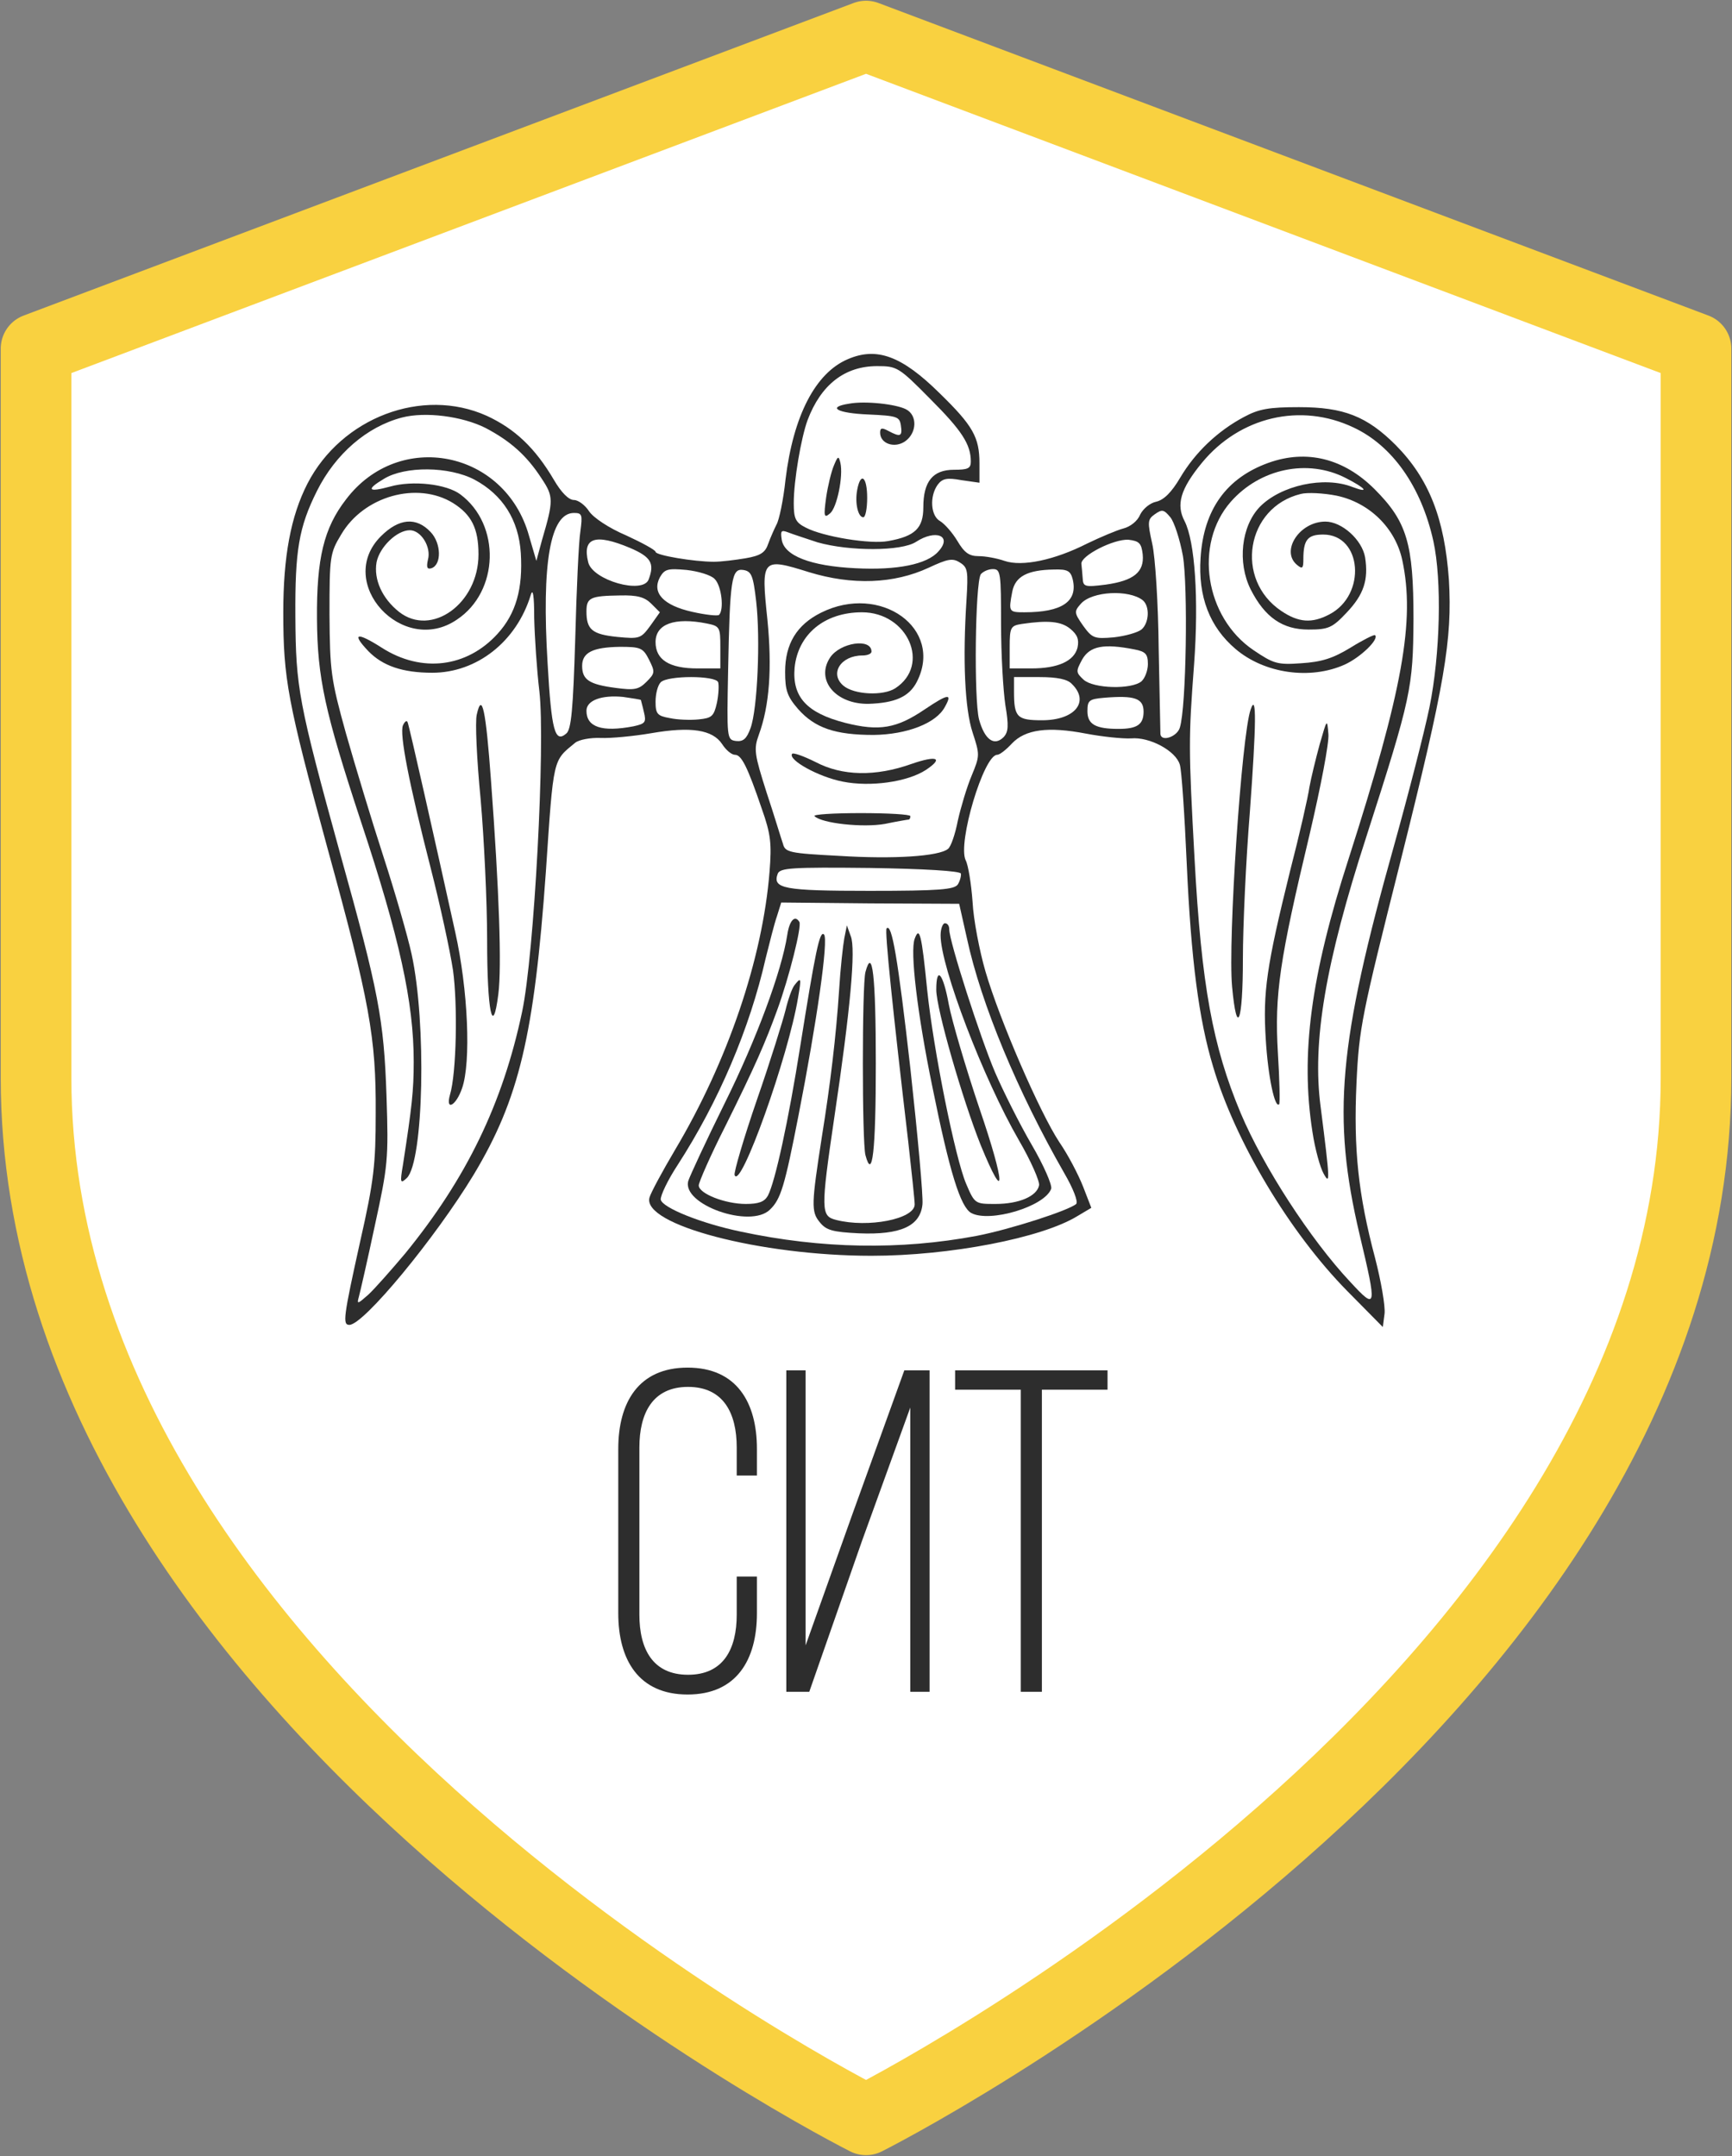
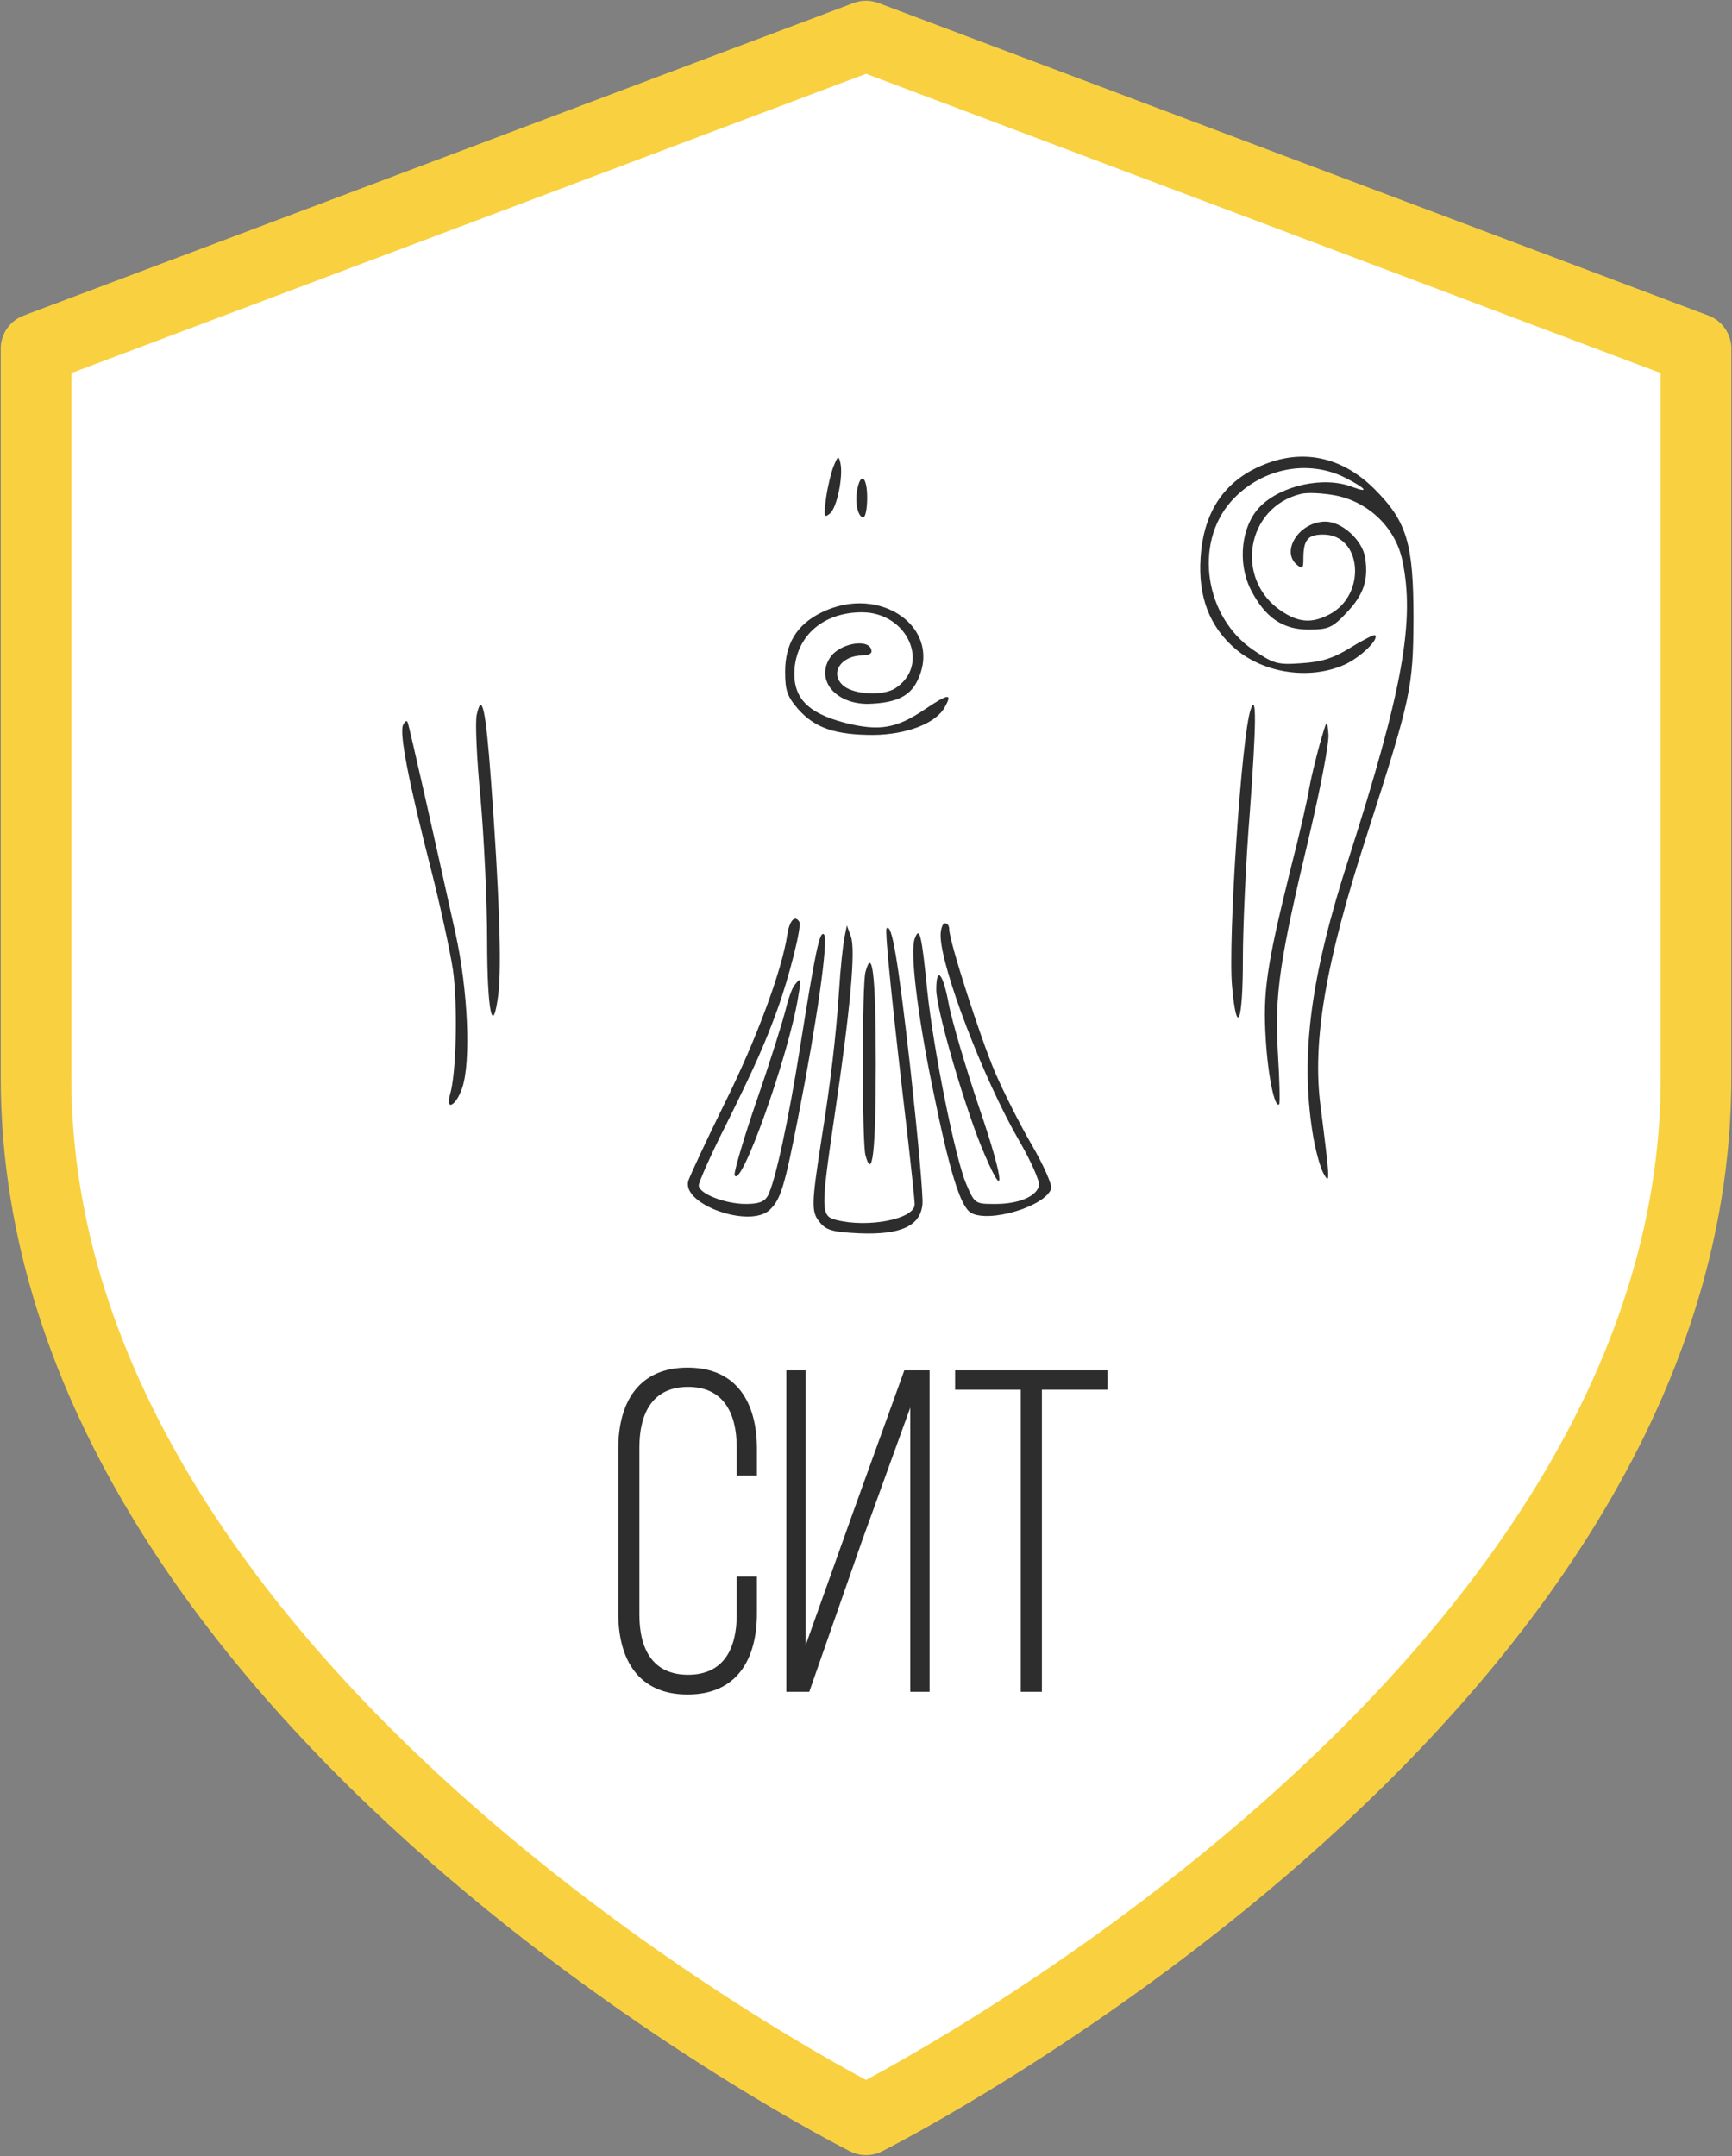
<svg xmlns="http://www.w3.org/2000/svg" width="1441" height="1794" viewBox="0 0 1441 1794" fill="none">
  <rect x="0" y="0" width="1441" height="1794" fill="#808080" stroke="none" />
  <path d="M720.525 1763.66C720.525 1763.66 1411.05 1416.93 1411.05 896.83V290.049L720.525 30L30 290.049V896.83C30 1416.93 720.525 1763.66 720.525 1763.66Z" fill="white" stroke="#F9D140" stroke-width="58.768" stroke-linecap="round" stroke-linejoin="round" />
-   <path d="M705.307 298.858C678.359 310.356 660.034 345.928 653.567 398.746C651.77 415.993 648.177 432.881 646.021 436.474C644.225 440.067 640.991 447.253 639.194 452.284C636.679 459.829 632.727 462.344 620.151 464.5C611.527 465.938 600.029 467.375 593.921 467.375C577.393 467.375 545.414 461.985 545.414 459.111C545.414 457.673 534.276 451.565 520.981 445.457C506.609 439.349 493.674 430.725 490.08 425.335C486.847 420.305 481.098 415.993 477.505 415.993C473.193 415.993 467.085 409.885 460.976 399.465C445.167 372.517 428.279 356.707 404.924 345.928C351.386 321.854 284.195 347.365 255.81 402.34C241.797 429.647 235.688 463.422 235.688 509.414C235.688 564.748 239.282 583.791 272.338 705.238C307.551 833.153 312.94 863.335 312.581 926.214C312.581 968.613 311.144 982.267 299.646 1032.93C285.633 1096.17 284.914 1102.28 290.663 1102.28C302.52 1102.28 362.166 1030.06 394.144 977.237C431.872 914.357 444.448 861.539 454.149 725.36C460.617 629.065 459.898 633.376 478.582 617.926C481.816 615.411 491.158 613.614 499.782 613.974C508.046 614.333 527.089 612.536 541.821 610.021C574.878 604.272 592.843 607.147 600.748 619.004C603.982 624.034 608.653 627.987 611.527 627.987C616.917 627.987 621.947 638.047 633.805 672.9C641.35 694.1 642.069 702.005 640.272 725C634.523 797.581 605.419 883.097 561.583 956.756C551.163 974.362 541.462 992.328 540.384 996.28C533.916 1018.92 632.727 1044.79 725.07 1044.79C790.105 1044.79 866.638 1030.06 896.461 1011.73L907.959 1004.9L901.132 987.297C897.179 977.237 888.556 960.708 881.37 950.288C865.201 925.855 831.785 848.963 819.928 808.361C814.897 791.114 809.867 764.884 809.148 750.152C808.07 735.421 805.555 719.611 803.399 715.658C796.572 701.286 818.49 627.987 829.629 627.987C831.785 627.987 837.174 623.675 841.846 618.645C852.984 606.787 872.028 604.272 903.647 610.38C916.941 612.896 933.829 614.692 941.015 614.333C956.466 612.896 978.384 624.753 981.617 636.251C983.055 640.562 985.57 677.931 987.366 718.892C990.959 798.659 997.427 848.244 1009.28 887.409C1027.61 949.57 1072.88 1025.38 1121.03 1074.25L1150.49 1104.07L1151.93 1092.93C1152.65 1086.83 1149.06 1065.99 1144.03 1046.58C1130.01 993.765 1126.06 956.037 1128.58 901.063C1130.73 855.071 1132.89 845.01 1165.23 716.377C1202.23 568.7 1208.34 532.051 1205.47 482.466C1201.87 431.444 1188.94 398.387 1161.27 370.361C1137.2 346.287 1117.8 338.742 1080.79 338.742C1055.99 338.742 1047.37 340.179 1034.8 347.006C1013.24 358.504 994.553 376.11 981.977 397.309C974.79 409.526 968.323 415.993 961.855 417.431C956.825 418.509 951.076 423.18 948.561 428.21C946.405 433.6 940.297 438.271 934.548 439.708C929.158 441.145 915.504 446.894 904.366 452.284C877.417 465.938 850.469 471.686 835.737 466.656C829.629 464.5 819.928 462.704 814.179 462.704C806.274 462.704 802.321 459.829 796.572 450.128C792.261 442.942 785.793 435.755 782.2 433.6C774.295 429.288 773.217 413.119 780.044 403.417C783.996 398.028 787.949 397.309 799.806 399.465L814.897 401.621V385.452C814.897 363.893 809.508 354.192 781.841 327.244C750.221 295.984 729.381 288.438 705.307 298.858ZM773.936 331.915C800.165 358.144 807.711 369.642 807.711 384.015C807.711 389.764 805.196 390.842 793.698 390.842C776.092 390.842 768.187 400.543 768.187 422.102C768.187 439.349 761.36 446.175 739.083 450.128C724.351 453.002 684.827 446.535 670.454 438.989C661.831 434.677 660.394 431.444 660.394 418.509C660.394 399.824 666.502 364.253 671.892 349.521C683.03 320.057 702.792 304.607 729.741 304.607C746.269 304.607 747.706 305.326 773.936 331.915ZM403.846 355.988C424.327 366.768 437.98 378.625 450.556 398.028C460.617 413.119 460.617 416.353 450.916 449.409L446.245 466.656L440.136 445.816C420.374 374.673 331.984 357.066 287.789 415.634C269.464 439.349 263.355 464.5 263.715 514.804C264.074 564.029 270.182 592.056 300.364 683.68C332.343 779.975 344.2 833.872 344.2 883.097C344.2 907.53 342.763 920.465 335.218 969.332C332.702 984.063 333.062 985.141 338.451 980.111C352.464 966.457 354.98 850.759 342.404 793.629C339.17 778.897 328.75 742.607 319.049 712.784C309.347 682.961 295.334 636.61 287.789 610.021C275.213 564.748 274.494 558.28 274.135 511.211C274.135 463.063 274.494 460.189 283.836 444.738C302.52 412.76 347.075 400.184 376.898 418.509C392.348 428.21 398.097 439.708 398.097 461.266C398.097 502.228 358.932 530.254 331.984 509.055C317.971 497.916 310.784 482.106 313.3 467.734C315.815 455.158 330.187 441.145 340.966 441.145C350.309 441.145 358.932 455.158 356.058 465.578C354.62 472.046 355.339 473.842 358.932 472.764C367.555 469.89 367.196 451.924 358.213 442.582C346.356 430.006 331.984 431.084 316.893 446.175C278.446 484.622 334.858 546.423 380.131 515.522C415.344 492.167 416.781 436.474 383.006 411.322C371.508 402.699 343.482 399.465 324.438 404.855C306.113 409.885 304.317 407.37 319.408 398.387C337.014 387.608 373.664 387.967 394.863 399.106C418.218 411.682 431.513 432.522 433.309 460.189C435.106 489.652 429.357 510.492 413.907 527.38C388.395 555.406 350.668 560.077 317.611 538.878C296.771 525.583 292.1 526.661 306.473 541.752C318.33 553.969 334.858 559.718 359.651 559.718C396.66 559.718 429.716 533.847 441.573 495.042C443.37 488.933 444.448 495.401 444.448 514.085C444.807 529.536 446.604 557.202 448.76 575.168C453.79 619.004 444.448 794.707 434.387 841.776C418.218 918.31 388.036 980.47 337.014 1042.99C325.516 1056.64 311.862 1072.09 306.473 1077.12C297.49 1085.03 296.771 1085.39 298.568 1078.92C299.646 1074.97 305.754 1048.38 311.862 1019.64C322.642 970.05 323.36 964.661 321.564 911.842C319.408 848.244 315.096 825.248 283.117 710.628C248.264 584.151 246.108 571.934 245.749 513.007C245.39 458.033 248.624 438.63 263.715 408.448C279.165 377.547 305.395 354.911 334.499 347.365C353.902 342.335 384.443 346.287 403.846 355.988ZM1126.06 355.629C1158.4 370.72 1182.47 404.855 1192.53 450.128C1199.72 482.825 1198.28 544.267 1189.3 588.462C1184.99 609.302 1171.69 661.043 1159.84 703.442C1113.48 868.365 1108.09 929.089 1131.09 1026.82C1145.82 1088.62 1145.46 1090.42 1123.55 1066.7C1090.13 1031.13 1050.96 970.41 1032.28 926.214C1008.92 870.521 999.583 819.859 993.834 714.221C988.804 621.878 988.804 614.692 993.475 552.531C997.427 498.275 994.193 450.487 985.57 433.6C978.384 419.946 981.977 407.011 999.942 385.093C1031.56 346.646 1082.22 334.789 1126.06 355.629ZM984.133 462.344C988.444 487.496 987.007 588.462 981.617 605.35C979.461 612.896 966.167 617.567 965.448 610.74C965.448 609.302 964.73 577.324 964.011 539.956C963.652 502.228 961.137 463.063 958.621 452.284C954.669 434.318 954.669 432.162 960.777 427.851C966.886 423.539 968.323 423.898 973.713 430.366C976.946 434.318 981.617 448.691 984.133 462.344ZM482.894 441.864C481.457 450.487 479.66 490.73 478.582 531.691C476.786 589.9 475.349 607.147 471.037 610.38C461.695 618.285 458.82 608.225 455.587 551.813C450.556 468.453 457.742 426.773 477.505 426.773C484.331 426.773 484.691 428.21 482.894 441.864ZM680.156 451.206C706.745 458.751 749.862 458.751 762.079 450.846C778.607 440.067 792.62 445.816 780.763 458.751C771.421 469.531 746.269 474.561 711.775 472.764C674.407 470.968 652.129 462.344 650.333 448.691C649.255 441.504 649.974 440.786 655.723 442.942C659.316 444.379 670.454 447.972 680.156 451.206ZM524.215 455.877C541.821 463.422 544.696 468.812 539.665 482.106C534.994 494.682 492.955 482.825 489.362 467.734C484.331 447.253 495.111 443.66 524.215 455.877ZM950.717 461.266C952.154 475.998 943.171 483.184 919.816 486.418C902.569 488.574 901.132 488.215 900.772 481.029C900.413 477.076 900.054 471.686 899.695 469.171C898.976 462.344 926.643 448.331 938.859 449.05C947.842 450.128 949.639 451.924 950.717 461.266ZM804.118 498.994C800.884 548.938 802.681 589.54 809.148 609.302C815.257 627.987 815.257 628.705 808.43 645.234C804.477 654.576 799.447 671.463 796.932 682.602C794.776 693.74 791.183 704.52 788.668 706.316C781.122 712.425 743.754 714.94 698.121 712.065C656.801 709.909 653.207 709.191 651.411 702.005C649.974 698.052 644.225 678.649 637.757 659.247C627.696 627.627 626.978 623.316 631.289 611.458C640.272 587.025 642.428 555.765 638.476 515.522C633.086 464.5 633.805 463.782 672.97 475.998C709.26 487.137 743.754 485.7 772.499 472.405C788.668 464.86 792.62 464.141 798.728 468.093C805.196 472.046 805.555 475.28 804.118 498.994ZM594.64 481.747C600.389 487.496 602.545 507.258 598.233 511.57C597.155 512.648 587.094 511.57 575.956 509.055C551.882 503.665 542.18 493.245 549.007 480.31C552.96 473.483 555.475 472.764 571.285 474.202C580.986 475.28 591.765 478.513 594.64 481.747ZM629.134 500.431C632.727 531.691 630.212 589.9 624.463 605.709C621.229 614.692 618.354 617.207 612.246 616.489C604.7 615.411 604.7 614.333 605.778 557.921C607.216 481.747 608.653 472.764 618.354 474.202C625.181 475.28 626.618 478.513 629.134 500.431ZM832.863 519.115C832.863 544.627 834.659 574.809 836.456 586.666C839.33 603.913 838.971 608.943 835.019 613.255C827.114 621.16 819.209 615.411 814.538 598.523C810.226 581.636 811.304 485.7 815.975 477.795C817.772 475.639 822.083 473.483 826.036 473.483C832.503 473.483 832.863 476.358 832.863 519.115ZM892.508 482.106C896.82 500.431 883.526 509.414 852.266 509.414C839.33 509.414 838.971 509.055 842.205 492.167C844.72 479.591 854.781 474.202 876.699 473.842C888.197 473.483 890.712 474.92 892.508 482.106ZM950.717 499.353C956.825 504.384 956.106 518.397 949.639 523.787C946.405 526.302 936.344 529.176 926.643 530.254C910.474 531.691 908.677 530.973 901.132 520.553C893.586 509.773 893.586 508.695 899.335 502.228C908.677 491.808 939.219 490.371 950.717 499.353ZM541.821 502.228L549.007 509.414L541.103 520.553C533.198 531.332 532.12 531.691 513.436 529.895C492.596 527.739 487.925 523.787 487.925 508.695C487.925 497.198 491.158 495.76 515.951 495.401C530.323 495.042 536.431 496.838 541.821 502.228ZM588.172 518.756C598.952 520.912 599.311 521.99 599.311 538.518V556.124H580.267C556.912 556.124 545.414 548.938 545.414 534.207C545.414 519.115 561.224 513.367 588.172 518.756ZM890.352 523.068C896.461 528.098 897.898 532.051 896.461 538.878C893.586 550.016 880.292 556.124 858.014 556.124H840.049V538.518C840.049 521.99 840.768 520.553 850.11 519.115C872.028 515.882 882.807 516.96 890.352 523.068ZM540.025 548.938C545.055 558.999 545.055 560.077 537.869 567.263C531.401 573.731 527.808 574.449 511.998 572.293C490.08 569.419 484.331 565.467 484.331 553.969C484.331 542.83 493.314 538.518 515.591 538.159C532.838 538.159 534.994 538.878 540.025 548.938ZM943.89 540.315C953.232 542.111 955.028 544.267 955.028 552.531C955.028 557.921 952.513 564.389 949.639 566.904C941.375 573.731 909.755 573.012 901.491 565.467C895.023 559.358 895.023 558.64 900.413 548.579C906.881 537.44 918.379 535.284 943.89 540.315ZM597.514 567.622C598.233 570.138 597.874 578.042 596.436 584.869C593.921 596.008 592.125 597.445 581.345 598.523C574.878 599.242 563.739 598.882 557.271 597.445C546.851 595.649 545.414 593.852 545.414 583.791C545.414 577.324 547.211 570.138 549.726 567.622C555.475 561.873 595.358 561.873 597.514 567.622ZM891.79 569.06C906.881 583.791 894.305 599.242 866.997 599.242C846.157 599.242 843.642 596.727 843.642 575.527V563.311H864.841C879.573 563.311 888.197 565.107 891.79 569.06ZM533.198 582.354C533.198 582.713 534.635 587.385 535.713 592.415C537.869 601.038 536.791 602.116 527.089 604.272C500.86 609.302 487.925 604.991 487.925 591.337C487.925 582.713 500.5 578.042 518.466 579.839C526.011 580.917 532.838 581.995 533.198 582.354ZM951.435 592.056C951.435 602.835 946.046 606.428 930.595 606.428C911.192 606.428 904.725 602.476 904.725 591.696C904.725 582.713 906.162 581.636 918.379 580.558C943.89 578.402 951.435 580.917 951.435 592.056ZM799.447 726.797C799.806 728.594 798.728 732.905 796.932 735.78C794.057 740.092 781.841 741.169 723.632 741.169C651.77 741.169 642.428 739.373 647.099 726.797C649.255 722.126 658.597 721.407 723.632 722.126C769.265 722.845 798.728 724.641 799.447 726.797ZM804.477 780.694C816.334 835.668 846.876 908.608 885.322 975.799C892.868 988.735 897.179 999.873 895.383 1001.67C889.275 1007.06 840.408 1022.87 812.382 1028.26C749.143 1040.12 683.39 1039.04 616.198 1024.67C583.501 1017.84 551.163 1004.9 549.726 998.077C549.367 994.843 555.475 981.908 563.739 969.332C597.874 916.513 623.744 855.79 637.038 797.222C640.272 784.287 644.225 768.477 646.381 762.369L649.974 750.871L723.992 751.589L798.01 751.949L804.477 780.694Z" fill="#2D2D2D" />
-   <path d="M706.381 335.868C687.697 338.742 696.32 343.773 722.55 344.851C746.265 345.929 748.42 346.647 749.498 353.834C750.936 363.176 749.139 363.894 739.078 358.505C733.689 355.63 732.251 355.989 732.251 359.942C732.251 369.284 744.468 373.236 753.091 367.128C762.793 360.301 763.511 345.569 753.81 340.539C745.546 336.227 719.676 333.353 706.381 335.868Z" fill="#2D2D2D" />
  <path d="M693.811 387.25C691.655 392.28 688.781 404.138 687.344 413.839C685.188 429.649 685.547 431.445 690.577 427.133C696.326 422.462 701.716 396.233 699.201 385.094C697.764 378.986 697.045 379.345 693.811 387.25Z" fill="#2D2D2D" />
  <path d="M713.211 407.372C711.055 418.51 713.929 430.368 718.241 430.368C720.038 430.368 721.475 423.181 721.475 414.199C721.475 396.592 716.085 392.281 713.211 407.372Z" fill="#2D2D2D" />
  <path d="M396.654 594.571C395.217 600.32 396.654 631.939 399.888 664.996C402.762 698.052 405.277 750.512 405.277 781.772C405.277 841.776 409.948 864.054 414.619 827.045C417.494 804.049 415.338 741.529 408.511 649.545C404.199 590.259 400.966 575.168 396.654 594.571Z" fill="#2D2D2D" />
  <path d="M335.224 603.553C332.349 610.739 339.895 650.263 358.579 723.203C366.124 752.667 374.389 790.754 376.904 807.282C380.856 836.027 379.778 892.798 374.389 910.764C370.436 924.777 379.419 920.106 384.449 905.374C391.995 883.815 389.48 823.451 378.7 775.304C361.813 698.77 340.613 604.631 339.176 601.038C338.458 598.882 336.661 600.319 335.224 603.553Z" fill="#2D2D2D" />
  <path d="M1055.28 385.093C1020.42 397.669 1001.38 423.899 998.864 464.141C996.708 496.479 1006.41 521.631 1027.97 539.956C1052.04 560.437 1090.13 565.826 1118.87 552.891C1132.17 546.783 1147.62 531.692 1144.03 528.458C1143.31 527.739 1133.97 532.41 1123.55 538.878C1108.81 547.861 1099.47 550.735 1082.58 551.813C1062.82 553.25 1059.59 552.172 1043.06 541.034C1002.46 513.726 993.115 452.643 1024.02 417.431C1048.45 389.764 1087.97 381.5 1119.59 397.669C1136.48 406.292 1139.71 410.604 1125.34 405.214C1101.63 395.872 1065.7 403.777 1048.09 421.743C1032.64 437.912 1029.41 468.094 1040.54 490.371C1052.4 513.726 1067.13 523.787 1088.69 523.787C1105.22 523.787 1108.45 522.35 1120.31 509.774C1134.68 494.683 1138.64 482.466 1135.76 463.782C1133.25 449.05 1116.36 433.959 1102.71 433.959C1081.15 433.959 1065.34 458.392 1078.99 469.89C1083.66 473.843 1084.38 472.765 1084.38 465.219C1084.38 449.05 1087.97 444.739 1100.91 444.739C1133.25 444.739 1137.2 495.042 1105.94 511.211C1091.57 518.757 1080.43 518.038 1066.06 508.337C1026.89 482.107 1036.59 422.102 1082.22 410.963C1087.61 409.526 1101.27 410.245 1112.05 412.401C1139.35 418.15 1160.91 439.349 1166.66 465.938C1177.44 516.241 1167.02 574.09 1122.11 714.222C1090.49 811.954 1081.87 877.349 1091.93 941.665C1094.08 956.038 1098.39 971.488 1101.27 976.518C1106.66 986.22 1106.66 982.986 1098.75 920.825C1091.57 866.929 1102.71 801.175 1136.84 695.897C1174.21 579.839 1175.65 572.294 1176 514.804C1176 452.284 1170.61 433.959 1143.67 407.011C1118.16 381.5 1087.25 373.595 1055.28 385.093Z" fill="#2D2D2D" />
  <path d="M1040.54 590.26C1032.99 611.459 1021.5 782.85 1025.09 820.937C1029.04 863.695 1034.07 850.76 1034.07 797.941C1034.07 770.993 1036.59 716.019 1039.82 676.135C1045.21 602.836 1045.57 575.528 1040.54 590.26Z" fill="#2D2D2D" />
  <path d="M1098.03 619.004C1094.79 630.861 1090.84 647.03 1089.41 654.935C1088.33 662.839 1081.14 694.459 1073.24 725C1053.83 803.689 1050.6 825.248 1053.11 864.772C1054.91 895.313 1060.66 922.621 1064.25 918.669C1064.97 917.95 1064.61 898.547 1063.18 875.911C1060.3 827.044 1064.61 798.659 1089.76 693.381C1098.75 654.935 1105.93 617.926 1105.21 610.739C1104.14 597.804 1104.14 597.804 1098.03 619.004Z" fill="#2D2D2D" />
  <path d="M683.029 509.775C662.907 519.836 653.206 535.645 653.206 559C653.206 574.451 655.003 579.481 663.985 589.901C677.998 605.711 694.886 611.46 726.865 611.46C754.532 611.1 778.965 601.758 786.151 588.105C792.619 576.607 789.025 576.966 769.263 590.26C745.908 606.07 731.536 608.585 703.15 601.399C671.172 593.135 658.955 579.84 661.111 555.407C663.985 527.74 685.903 509.416 717.163 509.416C755.25 509.416 774.653 553.251 744.83 572.654C734.77 579.122 710.696 578.044 701.713 570.498C689.856 560.438 699.557 545.347 717.523 545.347C721.834 545.347 725.068 543.909 725.068 542.113C725.068 530.615 698.839 534.567 690.574 547.143C678.358 565.827 695.245 585.949 722.553 585.589C744.471 584.871 756.328 579.84 762.796 567.265C785.432 523.069 732.614 484.982 683.029 509.775Z" fill="#2D2D2D" />
-   <path d="M658.956 627.269C655.722 632.299 680.874 646.313 700.995 650.265C723.991 654.936 754.892 650.624 770.342 640.564C785.433 630.503 779.325 628.347 758.485 635.533C728.303 646.313 700.636 645.594 678.718 634.096C668.657 629.066 659.674 625.832 658.956 627.269Z" fill="#2D2D2D" />
-   <path d="M677.638 679.01C683.746 685.119 718.24 688.712 736.205 685.478C746.625 683.322 755.249 681.885 755.968 681.885C756.686 681.885 757.405 680.807 757.405 679.01C757.405 677.573 738.721 676.495 716.084 676.495C693.807 676.495 676.201 677.573 677.638 679.01Z" fill="#2D2D2D" />
  <path d="M655.003 777.821C650.332 808.003 629.492 864.415 602.903 917.953C587.453 949.213 574.159 977.957 572.721 982.269C566.613 1002.03 624.462 1022.51 640.631 1006.34C649.614 997.719 652.848 986.94 664.345 928.013C679.437 851.121 689.497 781.414 685.545 777.462C681.952 773.869 678.359 791.834 665.783 870.524C656.081 931.966 644.943 983.347 638.834 994.845C635.96 999.875 631.289 1001.67 620.51 1001.67C603.263 1001.67 581.345 993.048 581.345 986.222C581.345 983.706 591.046 961.429 603.263 937.355C628.414 886.692 636.679 867.649 646.739 839.982C656.441 813.393 667.22 770.635 665.064 767.042C661.471 760.934 656.8 765.605 655.003 777.821Z" fill="#2D2D2D" />
  <path d="M782.563 778.179C782.563 804.409 818.134 897.47 847.598 948.492C857.658 965.739 865.204 982.986 864.485 986.22C862.689 995.203 847.957 1001.67 828.195 1001.67C811.307 1001.67 810.948 1001.67 803.762 984.783C794.779 963.583 776.814 874.834 771.424 823.811C766.753 776.742 764.956 770.274 761.004 781.054C757.051 791.474 763.16 843.214 775.736 904.297C790.108 975.441 799.091 1004.19 808.074 1009.22C823.524 1017.48 869.156 1003.83 874.546 989.094C875.624 986.22 868.438 969.692 858.377 952.445C848.316 935.198 834.663 907.89 827.836 892.081C815.619 863.336 789.749 783.209 789.749 773.149C789.749 770.274 788.311 768.118 786.156 768.118C784.359 768.118 782.563 772.789 782.563 778.179Z" fill="#2D2D2D" />
  <path d="M702.433 780.694C701.355 786.443 699.199 805.846 698.121 823.811C695.606 861.898 690.935 901.422 683.749 945.977C675.126 1001.67 674.766 1008.14 681.952 1016.76C687.342 1023.59 692.732 1025.02 714.65 1026.1C749.503 1027.54 765.672 1019.99 767.468 1002.03C768.187 995.562 763.516 944.539 757.408 888.846C746.988 796.863 741.957 767.759 737.646 772.43C735.849 773.867 743.035 842.495 755.611 949.57C758.486 975.081 761.001 998.795 761.001 1002.03C761.001 1014.25 722.195 1021.79 695.606 1014.96C683.03 1011.73 682.671 1007.42 694.169 929.448C707.464 840.339 712.135 789.317 707.823 778.897L704.589 769.914L702.433 780.694Z" fill="#2D2D2D" />
  <path d="M720.042 808.721C717.167 819.141 717.167 950.649 720.042 961.069C725.791 982.627 728.665 958.194 728.665 884.895C728.665 811.596 725.791 787.162 720.042 808.721Z" fill="#2D2D2D" />
  <path d="M778.965 823.453C778.965 839.263 800.883 915.077 815.974 952.805C837.173 1004.55 836.455 985.143 814.896 922.263C803.398 888.129 791.9 848.964 789.385 835.67C784.714 809.799 778.965 802.972 778.965 823.453Z" fill="#2D2D2D" />
  <path d="M661.114 819.5C658.958 822.016 655.724 831.358 653.568 840.34C651.412 848.964 640.992 882.739 629.854 914.718C618.715 947.056 610.451 975.441 611.169 977.597C615.841 991.251 656.083 878.427 663.988 829.92C666.863 813.392 666.503 812.674 661.114 819.5Z" fill="#2D2D2D" />
  <path d="M572.07 1137.83C612.943 1137.83 629.75 1166.86 629.75 1205.44V1227.6H612.943V1204.3C612.943 1175.65 601.865 1153.87 572.452 1153.87C543.038 1153.87 531.96 1175.65 531.96 1204.3V1343.34C531.96 1371.99 543.038 1393.38 572.452 1393.38C601.865 1393.38 612.943 1371.99 612.943 1343.34V1311.64H629.75V1342.2C629.75 1380.78 612.943 1409.81 572.07 1409.81C531.196 1409.81 514.389 1380.78 514.389 1342.2V1205.44C514.389 1166.86 531.196 1137.83 572.07 1137.83ZM717.236 1281.84L673.307 1407.52H654.207V1140.12H670.251V1368.94L709.214 1259.69L752.379 1140.12H773.389V1407.52H757.345V1171.06L717.236 1281.84ZM849.262 1407.52V1156.17H794.637V1140.12H921.459V1156.17H866.834V1407.52H849.262Z" fill="#2D2D2D" />
</svg>